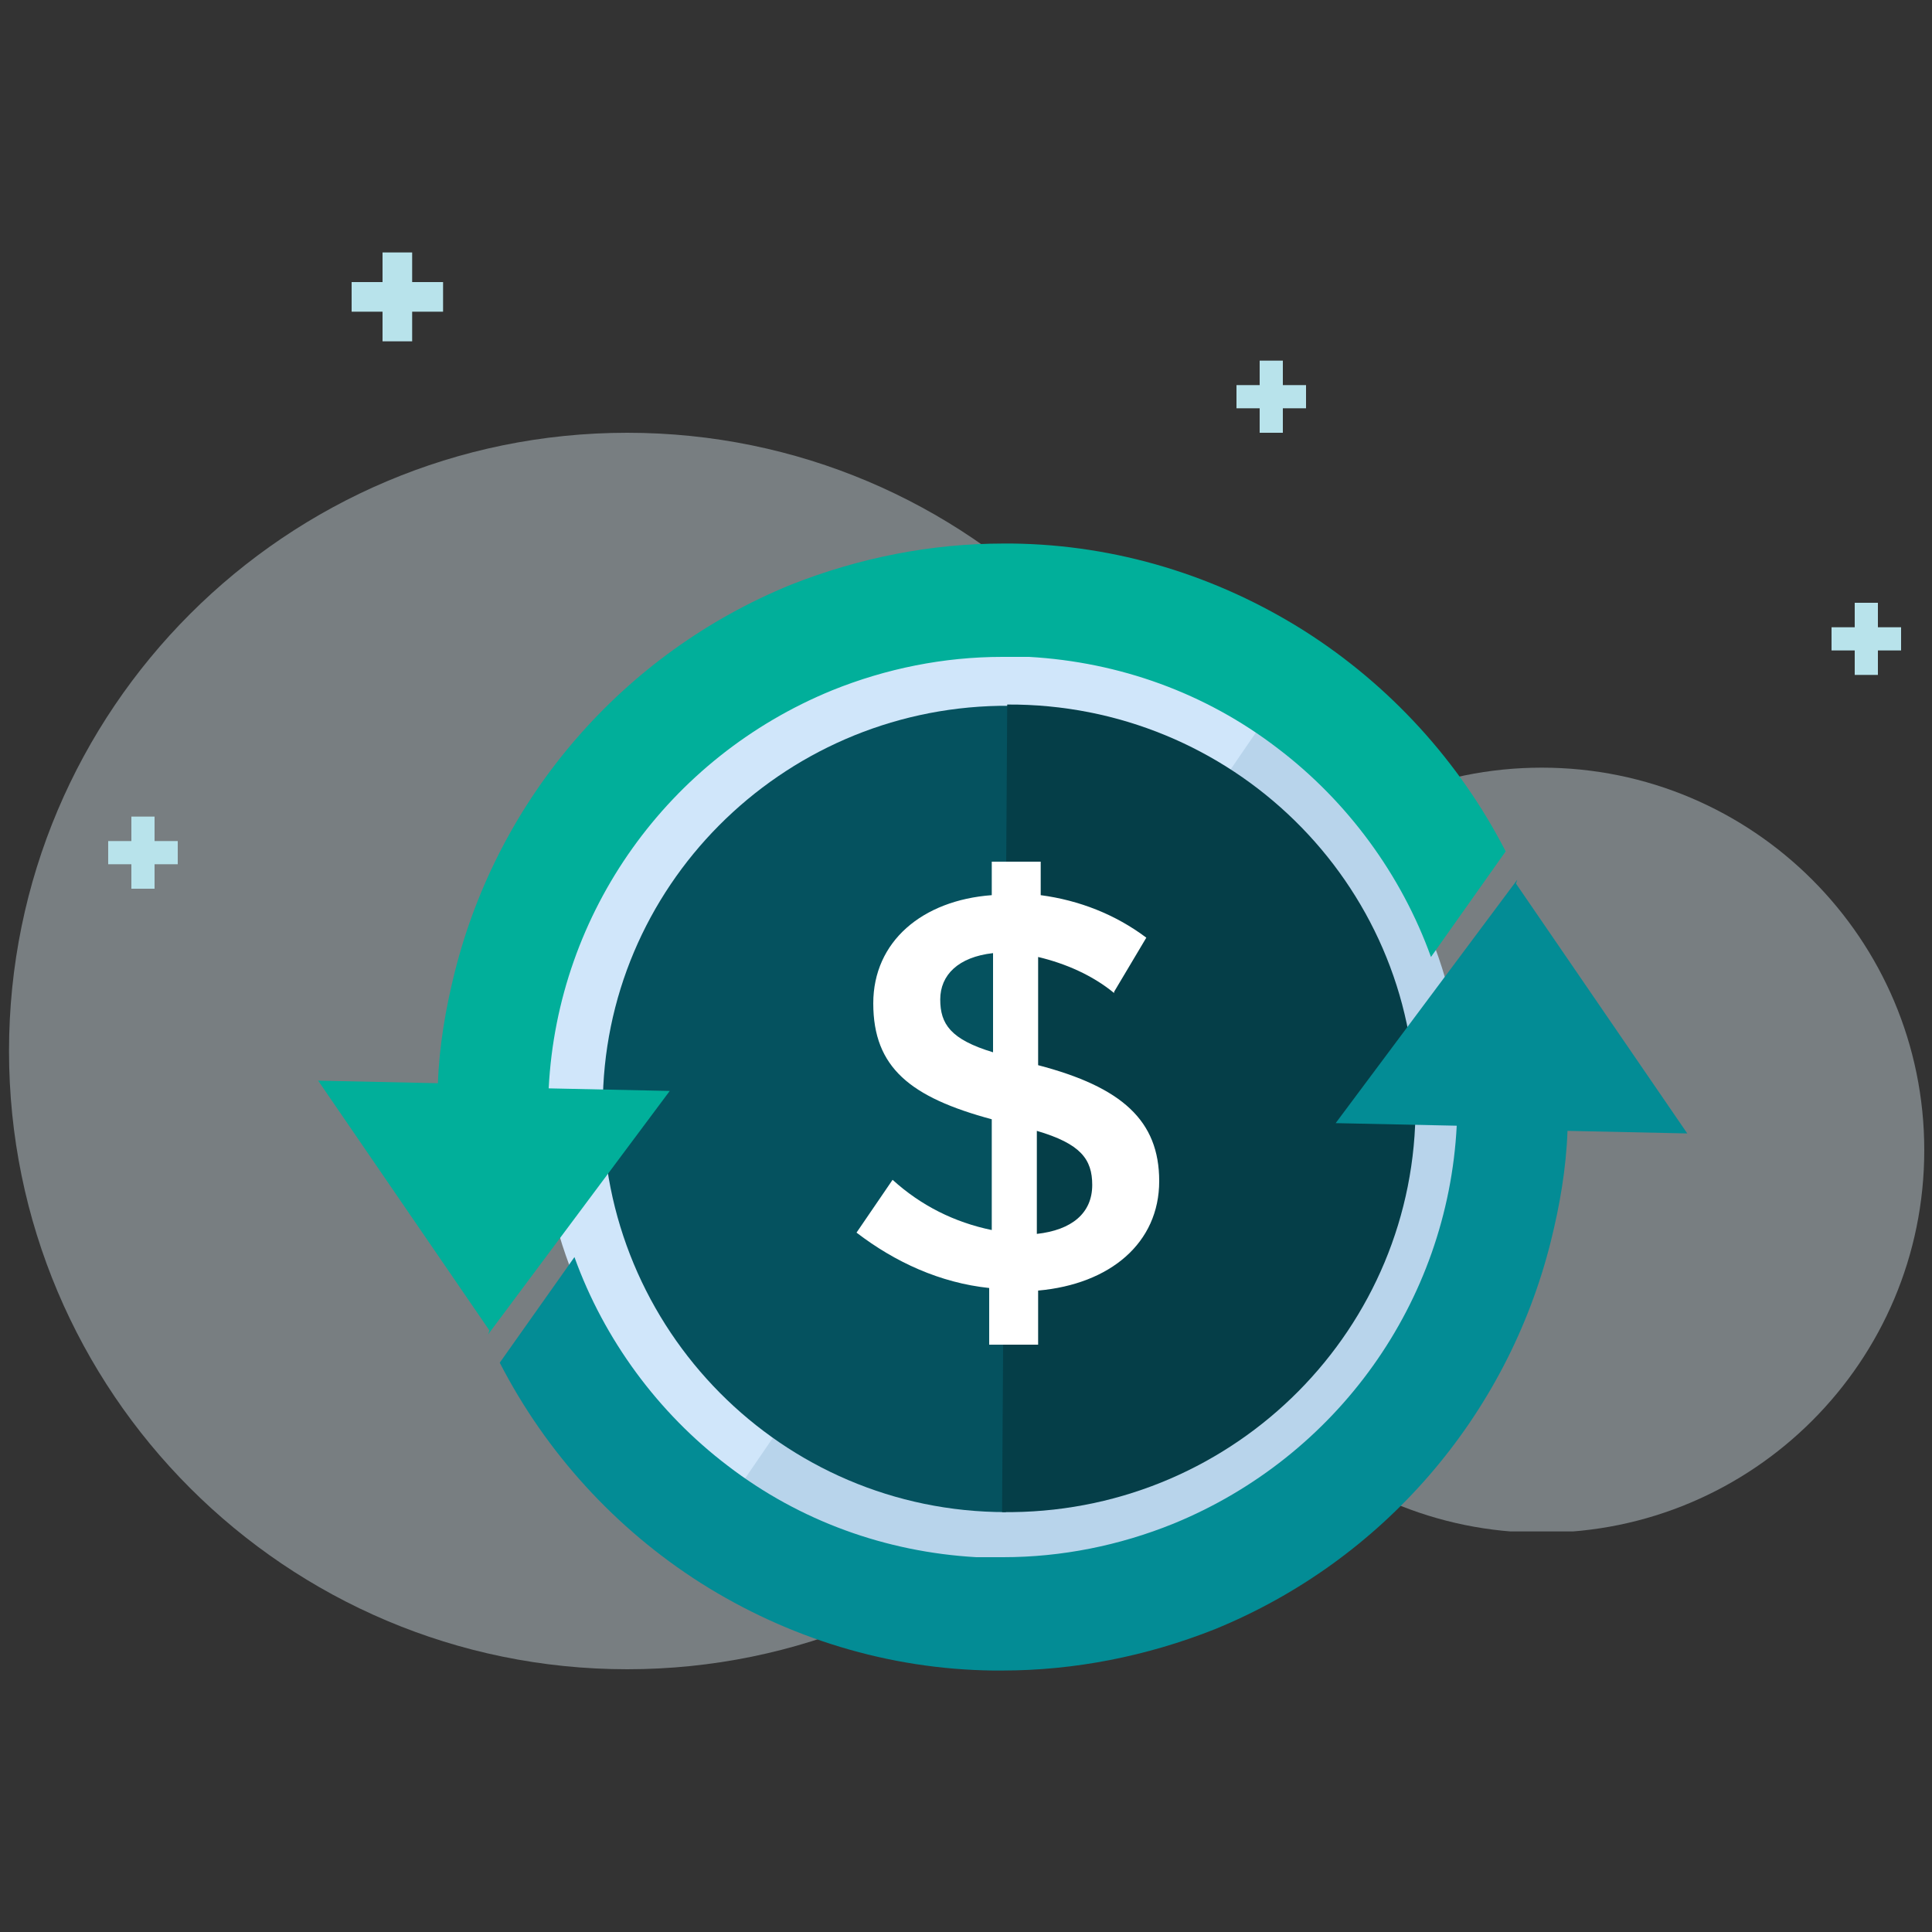
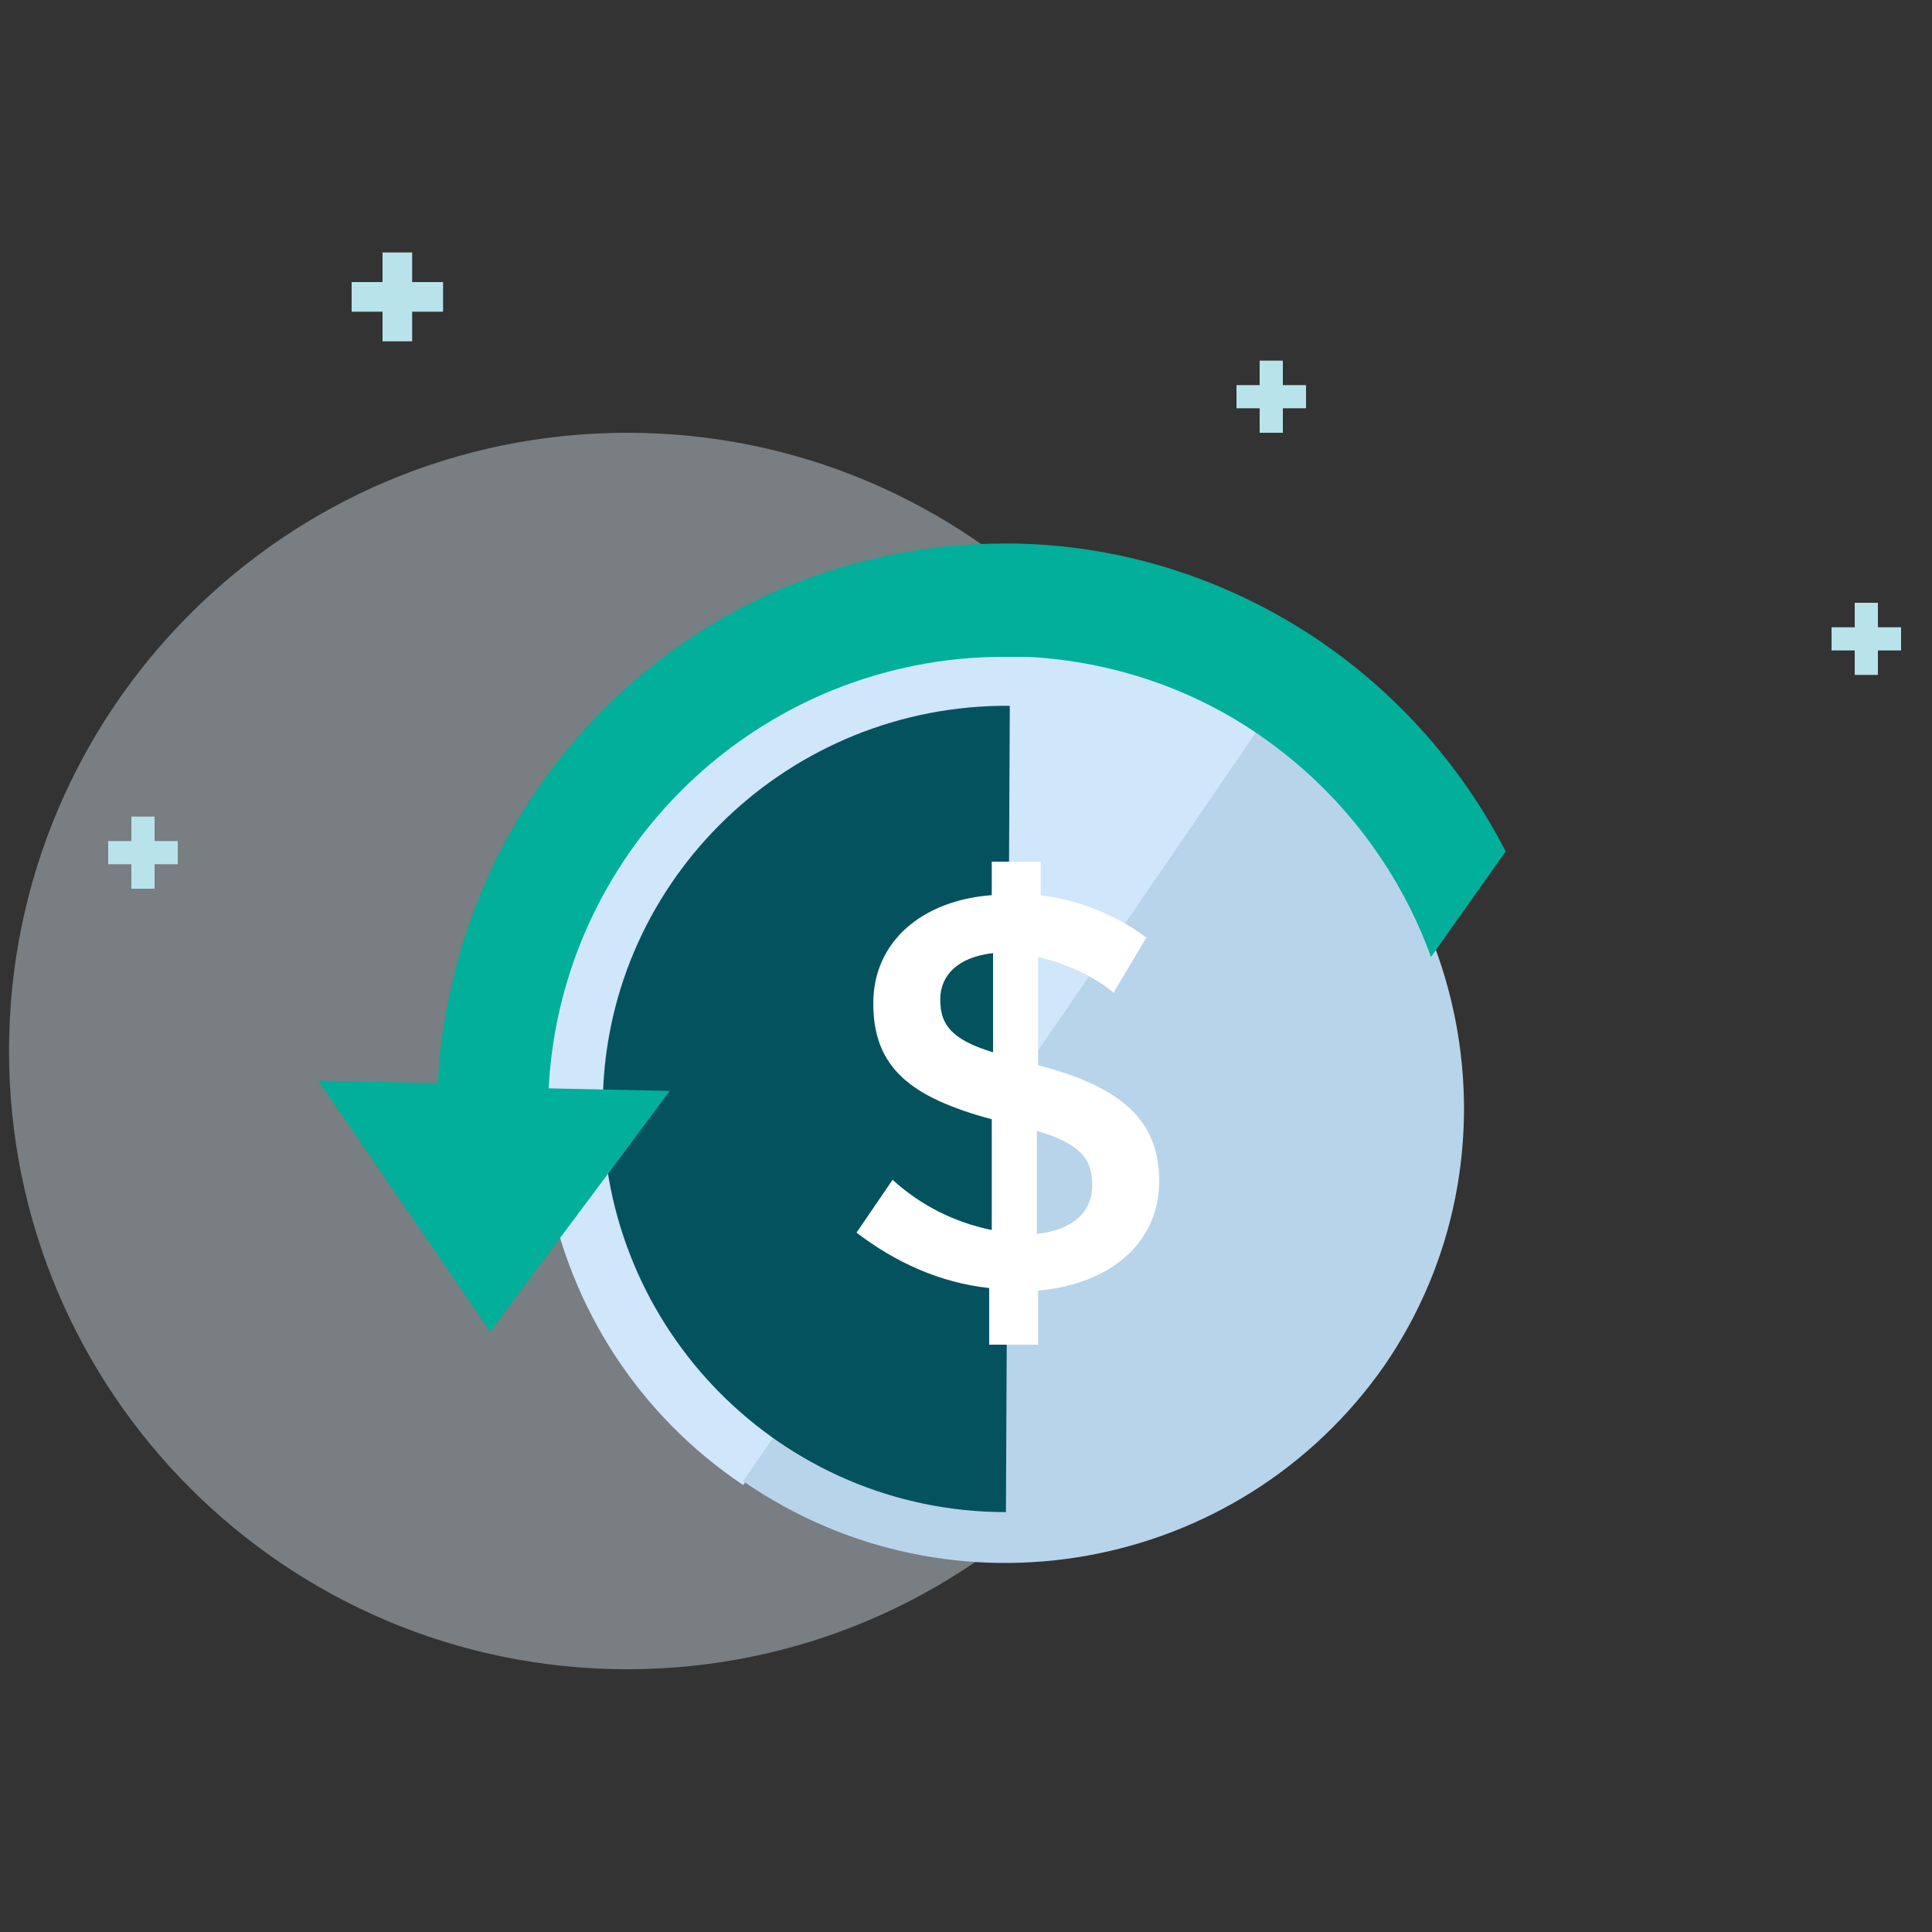
<svg xmlns="http://www.w3.org/2000/svg" id="Layer_1" version="1.1" viewBox="0 0 150 150">
  <rect x="0" y="0" width="150" height="150" fill="#333333" stroke="none" />
  <defs>
    <style>
      .st0 {
        fill: none;
      }

      .st1 {
        fill: #05525f;
      }

      .st2 {
        isolation: isolate;
        opacity: .4;
      }

      .st3 {
        fill: #b8d4eb;
      }

      .st4 {
        fill: #b8e3eb;
      }

      .st5 {
        fill: #053e48;
      }

      .st6 {
        fill: #038c95;
      }

      .st7 {
        clip-path: url(#clippath-1);
      }

      .st8 {
        fill: #fff;
      }

      .st9 {
        fill: #01af9a;
      }

      .st10 {
        fill: #deedf5;
      }

      .st11 {
        fill: #d0e6fa;
      }

      .st12 {
        clip-path: url(#clippath);
      }
    </style>
    <clipPath id="clippath">
      <rect class="st0" x="90.1" y="59.6" width="59.3" height="59.3" />
    </clipPath>
    <clipPath id="clippath-1">
      <rect class="st0" x=".7" y="33.6" width="96" height="96" />
    </clipPath>
  </defs>
  <g id="Group_44071">
    <g id="Group_44024" class="st2">
      <g id="Group_44023">
        <g class="st12">
          <g id="Group_44022">
-             <path id="Path_62201" class="st10" d="M119.7,59.6c16.4,0,29.7,13.3,29.7,29.7s-13.3,29.7-29.7,29.7-29.7-13.3-29.7-29.7h0c0-16.4,13.3-29.7,29.7-29.7h0" />
-           </g>
+             </g>
        </g>
      </g>
    </g>
    <g id="Group_44027" class="st2">
      <g id="Group_44026">
        <g class="st7">
          <g id="Group_44025">
            <path id="Path_62202" class="st10" d="M48.7,33.6c26.5,0,48,21.5,48,48s-21.5,48-48,48S.7,108.1.7,81.6s21.5-48,48-48" />
          </g>
        </g>
      </g>
    </g>
    <path id="Path_62203" class="st4" d="M10.2,67.1h-1.8v-1.8h1.8v-1.9h1.8v1.9h1.8v1.8h-1.8v1.9h-1.8v-1.9Z" />
    <path id="Path_62205" class="st4" d="M97.8,31.7h-1.8v-1.8h1.8v-1.9h1.8v1.9h1.8v1.8h-1.8v1.9h-1.8v-1.9Z" />
    <path id="Path_62206" class="st4" d="M29.7,24.2h-2.4v-2.3h2.4v-2.3h2.3v2.3h2.4v2.3h-2.4v2.3h-2.3v-2.3Z" />
    <path id="Path_62207" class="st4" d="M144,50.5h-1.8v-1.8h1.8v-1.9h1.8v1.9h1.8v1.8h-1.8v1.9h-1.8v-1.9Z" />
  </g>
  <g id="Group_44076">
    <path id="Path_2800" class="st11" d="M57.7,115.3c-16.4-11-20.7-33.3-9.6-49.6,0,0,0,0,0,0h0c11.1-16.3,33.3-20.3,49.8-9.1" />
    <path id="Path_2801" class="st3" d="M97.9,56.3c16.4,11.2,20.7,33.5,9.6,49.7-11.3,16.2-33.6,20.2-49.8,9" />
    <path id="Path_2802" class="st1" d="M78.1,117.4c-17.4,0-31.4-14.2-31.3-31.5,0-17,13.8-30.8,30.8-31.1h.8" />
-     <path id="Path_2803" class="st5" d="M78.2,54.7c17.4-.1,31.6,13.8,31.7,31.1.1,17.3-13.9,31.4-31.3,31.6h-.8" />
    <g id="Group_5413">
      <path id="Path_2804" class="st8" d="M86.5,77.1c-1.7-1.4-3.8-2.3-5.9-2.8v8.4c6.5,1.7,9.4,4.3,9.4,9h0c0,4.8-3.8,8-9.4,8.5v4.2h-3.8v-4.4c-3.8-.4-7.3-2-10.3-4.3l2.8-4.1c2.2,2,4.8,3.3,7.7,3.9v-8.6c-6.3-1.7-9.2-4-9.2-9h0c0-4.8,3.8-8,9.2-8.4v-2.6h3.8v2.6c3,.4,5.8,1.5,8.2,3.3l-2.5,4.2ZM77.1,81.7v-7.7c-2.7.3-4.1,1.7-4.1,3.6h0c0,1.9.8,3.1,4.1,4.1h0ZM80.5,87.8v8c2.7-.3,4.3-1.6,4.3-3.8h0c0-2-.9-3.2-4.3-4.2h0Z" />
    </g>
    <path id="Subtraction_135" class="st9" d="M38,103.3l-13.3-19.4,9.3.2c.1-2.9.6-5.8,1.3-8.6,3.4-13.6,13.1-24.8,26.1-30.1,5.3-2.1,10.9-3.2,16.5-3.2.2,0,.5,0,.7,0,8.1.1,15.9,2.5,22.7,6.8,6.6,4.2,12,10.1,15.6,17.1l-5.8,8.2c-2.3-6.4-6.5-12.1-11.9-16.2-5.6-4.3-12.3-6.7-19.3-7.1-.7,0-1.4,0-2.1,0-4.5,0-9,.9-13.2,2.6-12.7,5.2-21.3,17.2-22,30.9l9.4.2-14.1,18.9Z" />
-     <path id="Subtraction_136" class="st6" d="M117.7,68.6l13.3,19.4-9.3-.2c-.1,2.9-.6,5.8-1.3,8.6-3.4,13.6-13.1,24.8-26.1,30.1-5.3,2.1-10.9,3.2-16.5,3.2-.2,0-.5,0-.7,0-8.1-.1-15.9-2.5-22.7-6.8-6.6-4.2-12-10.1-15.6-17.1l5.8-8.2c2.3,6.4,6.5,12.1,11.9,16.2,5.6,4.3,12.3,6.7,19.3,7.1.7,0,1.4,0,2.1,0,4.5,0,9-.9,13.2-2.6,12.7-5.2,21.3-17.2,22-30.9l-9.4-.2,14.1-18.9h0Z" />
  </g>
</svg>